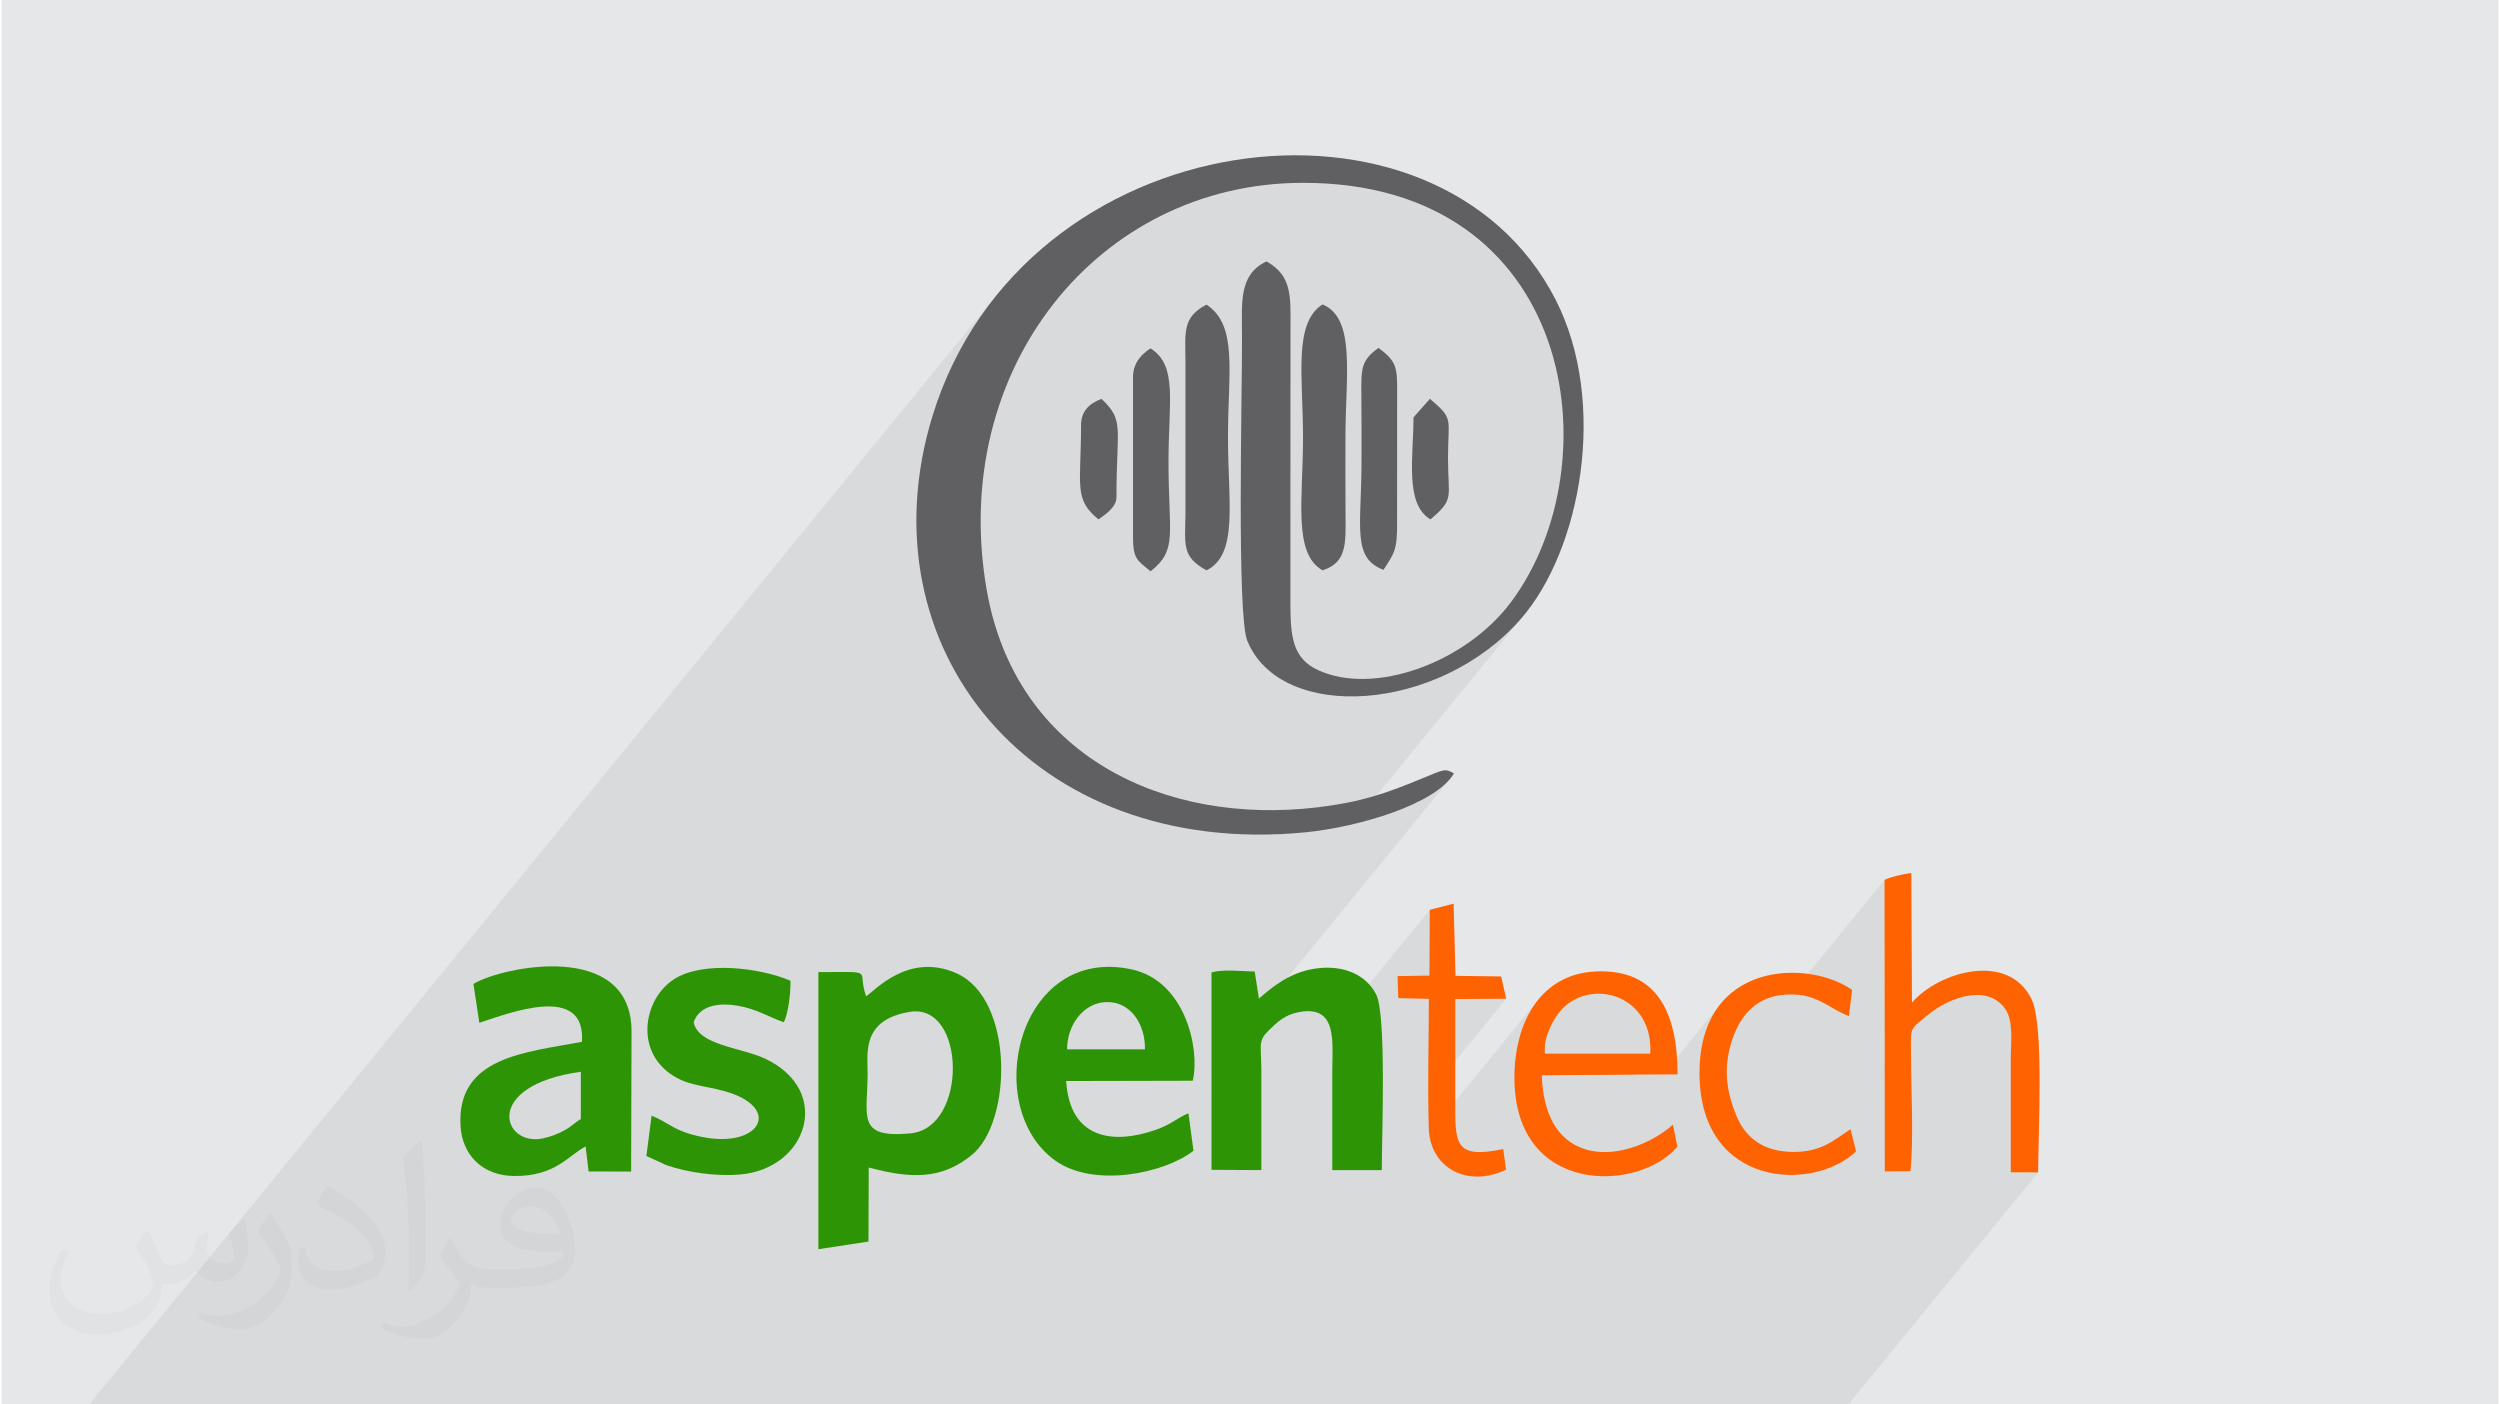
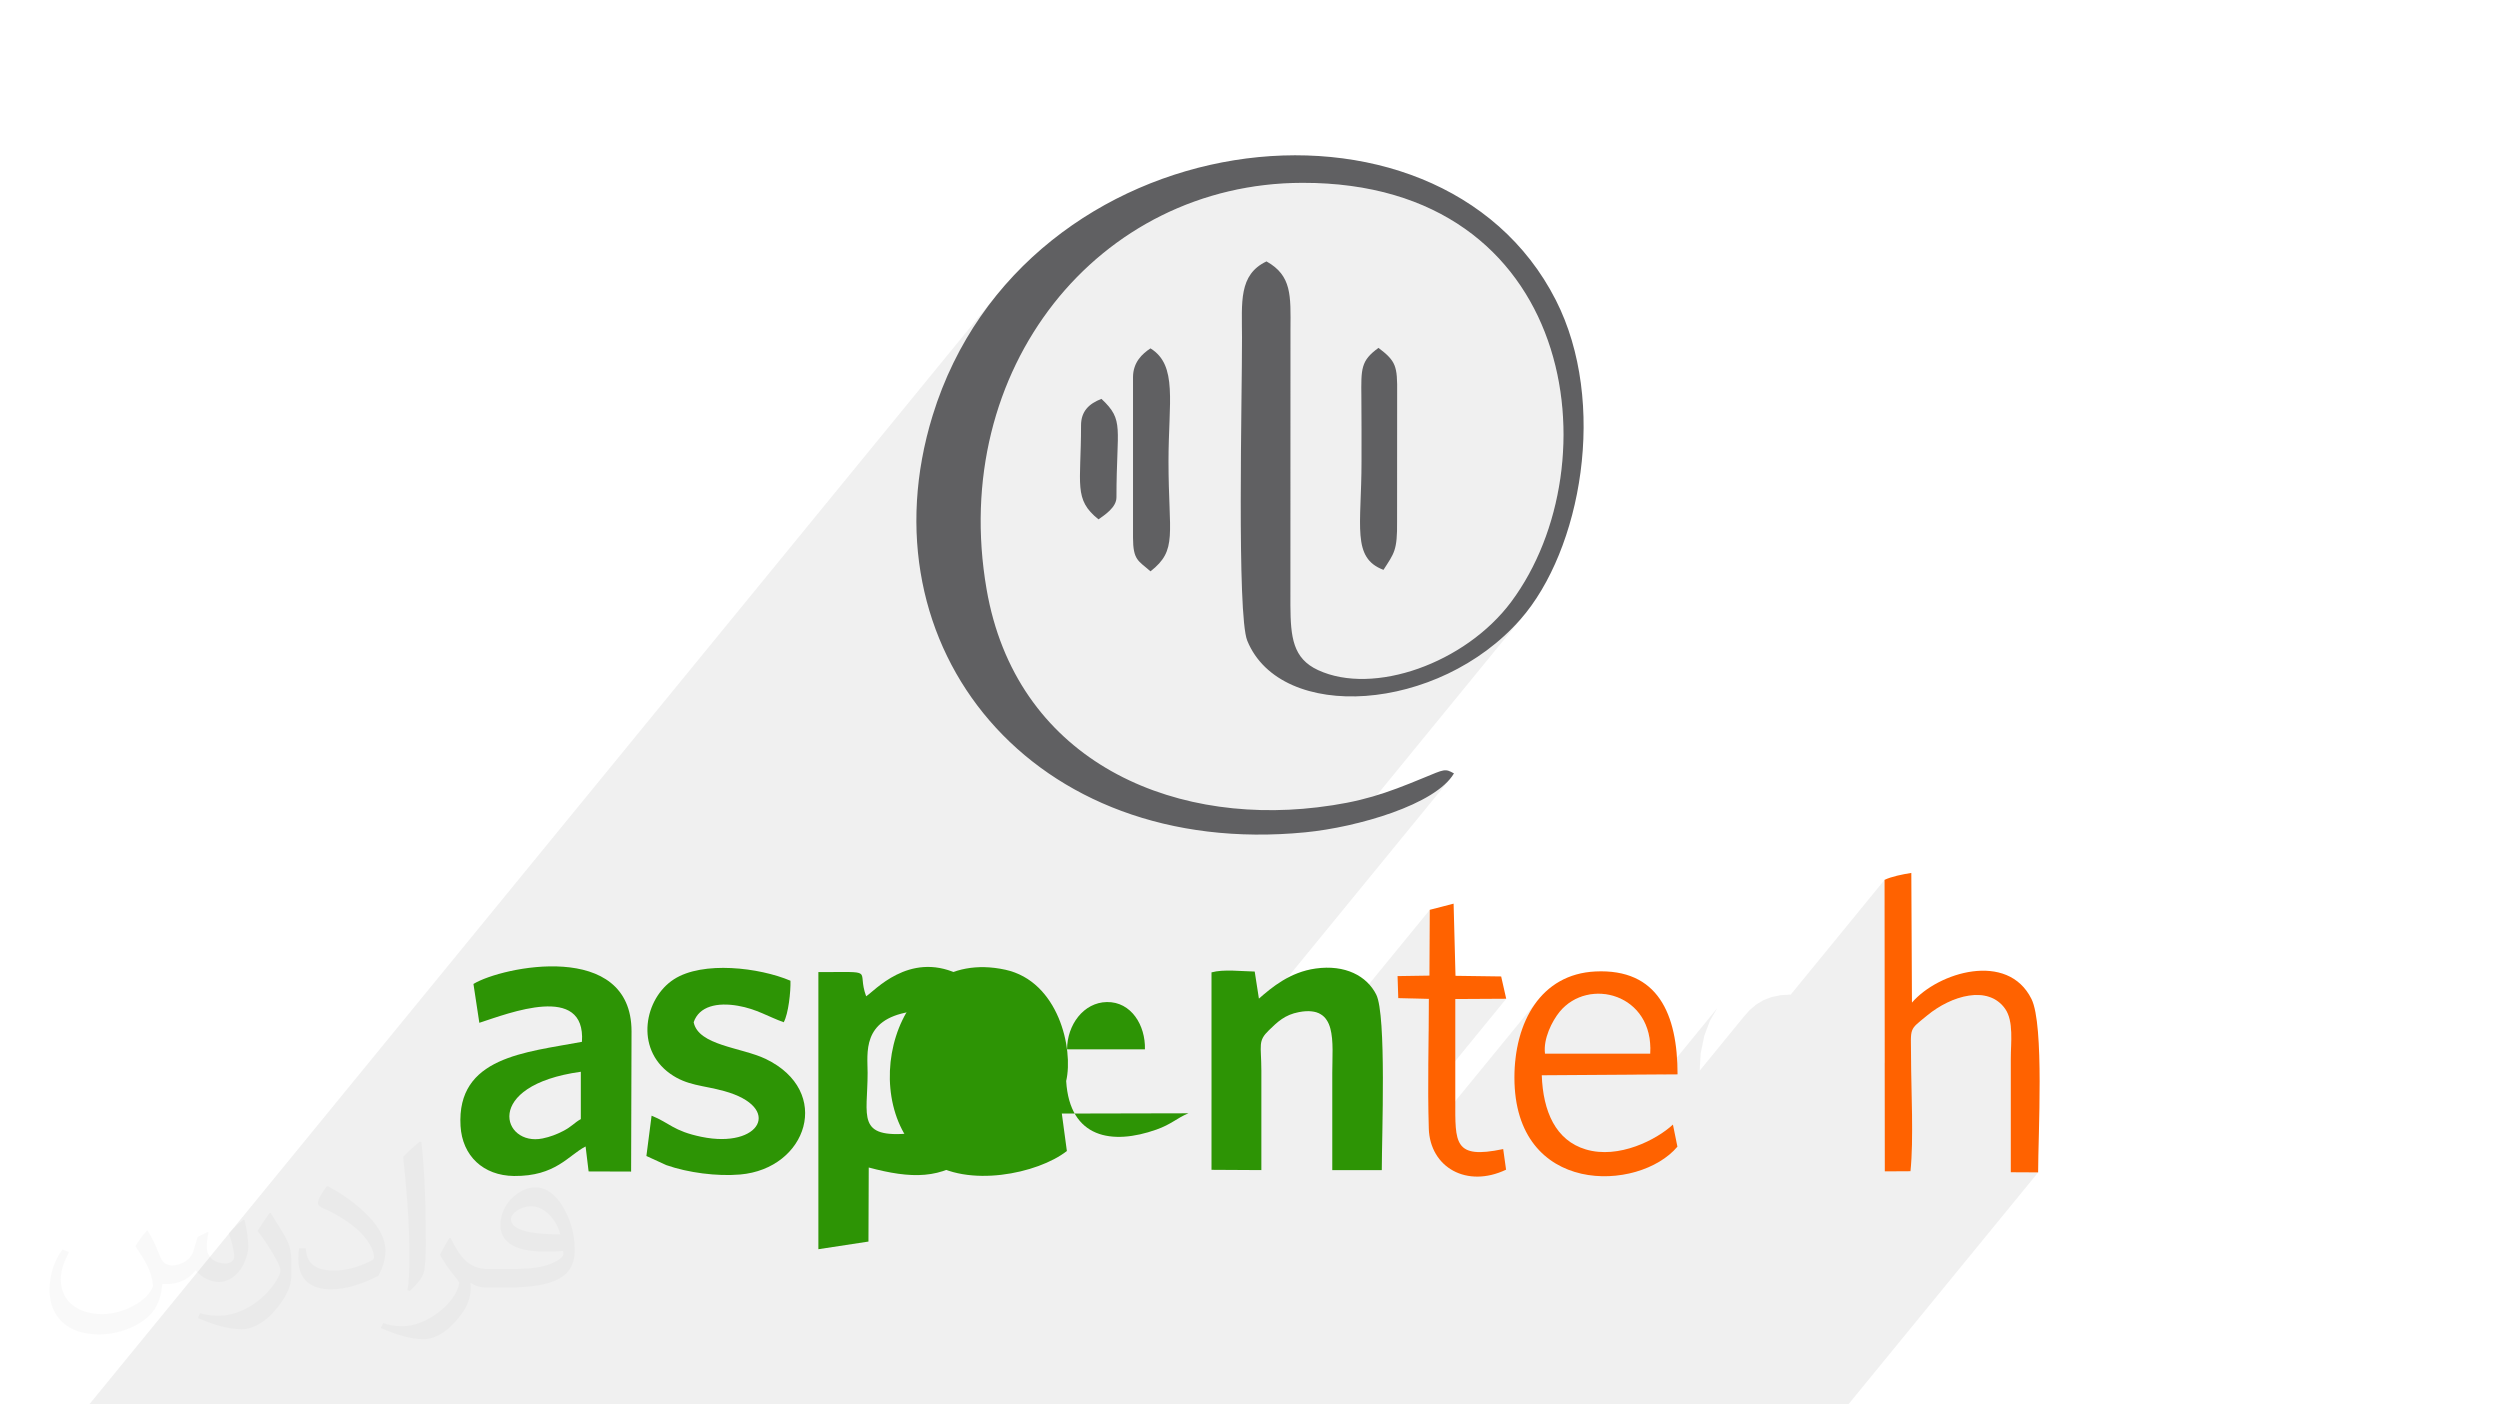
<svg xmlns="http://www.w3.org/2000/svg" xml:space="preserve" width="356px" height="200px" version="1.0" style="shape-rendering:geometricPrecision; text-rendering:geometricPrecision; image-rendering:optimizeQuality; fill-rule:evenodd; clip-rule:evenodd" viewBox="0 0 35600 20025">
  <defs>
    <style type="text/css">
   
    .fil5 {fill:#606062}
    .fil3 {fill:#2D9405}
    .fil0 {fill:#E6E7E8}
    .fil4 {fill:#FF6200}
    .fil1 {fill:#373435;fill-opacity:0.031}
    .fil2 {fill:#373435;fill-opacity:0.078}
   
  </style>
  </defs>
  <g id="Layer_x0020_1">
    <g id="_1583648625280">
-       <path class="fil0" d="M0 0l35600 0 0 20025 -35600 0 0 -20025z" />
      <path class="fil1" d="M2082 17547c68,104 112,203 155,312 32,64 49,183 199,183 44,0 107,-14 163,-45 63,-33 111,-83 136,-159l60 -202 146 -72 10 10c-20,77 -25,149 -25,206 0,170 146,234 262,234 68,0 129,-34 129,-95 0,-81 -34,-217 -78,-339 68,-68 136,-136 214,-191l12 6c34,144 53,287 53,381 0,93 -41,196 -75,264 -70,132 -194,238 -344,238 -114,0 -241,-58 -328,-163l-5 0c-82,101 -209,193 -412,193l-63 0c-10,134 -39,229 -83,314 -121,237 -480,404 -818,404 -470,0 -706,-272 -706,-633 0,-223 73,-431 185,-578l92 38c-70,134 -117,262 -117,385 0,338 275,499 592,499 294,0 658,-187 724,-404 -25,-237 -114,-348 -250,-565 41,-72 94,-144 160,-221l12 0 0 0 0 0zm5421 -1274c99,62 196,136 291,221 -53,74 -119,142 -201,202 -95,-77 -190,-143 -287,-213 66,-74 131,-146 197,-210l0 0 0 0zm51 926c-160,0 -291,105 -291,183 0,168 320,219 703,217 -48,-196 -216,-400 -412,-400zm-359 895c208,0 390,-6 529,-41 155,-39 286,-118 286,-171 0,-15 0,-31 -5,-46 -87,8 -187,8 -274,8 -282,0 -498,-64 -583,-222 -21,-44 -36,-93 -36,-149 0,-152 66,-303 182,-406 97,-85 204,-138 313,-138 197,0 354,158 464,408 60,136 101,293 101,491 0,132 -36,243 -118,326 -153,148 -435,204 -867,204l-196 0 0 0 -51 0c-107,0 -184,-19 -245,-66l-10 0c3,25 5,50 5,72 0,97 -32,221 -97,320 -192,287 -400,410 -580,410 -182,0 -405,-70 -606,-161l36 -70c65,27 155,46 279,46 325,0 752,-314 805,-619 -12,-25 -34,-58 -65,-93 -95,-113 -155,-208 -211,-307 48,-95 92,-171 133,-239l17 -2c139,282 265,445 546,445l44 0 0 0 204 0 0 0 0 0zm-1408 299c24,-130 26,-276 26,-413l0 -202c0,-377 -48,-926 -87,-1282 68,-75 163,-161 238,-219l22 6c51,450 63,972 63,1452 0,126 -5,250 -17,340 -7,114 -73,201 -214,332l-31 -14 0 0 0 0zm-1449 -596c7,177 94,318 398,318 189,0 349,-50 526,-135 32,-14 49,-33 49,-49 0,-111 -85,-258 -228,-392 -139,-126 -323,-237 -495,-311 -59,-25 -78,-52 -78,-77 0,-51 68,-158 124,-235l19 -2c197,103 417,256 580,427 148,157 240,316 240,489 0,128 -39,250 -102,361 -216,109 -446,192 -674,192 -277,0 -466,-130 -466,-436 0,-33 0,-84 12,-150l95 0 0 0 0 0zm-501 -503l172 278c63,103 122,215 122,392l0 227c0,183 -117,379 -306,573 -148,132 -279,188 -400,188 -180,0 -386,-56 -624,-159l27 -70c75,21 162,37 269,37 342,-2 692,-252 852,-557 19,-35 26,-68 26,-90 0,-36 -19,-75 -34,-110 -87,-165 -184,-315 -291,-453 56,-89 112,-174 173,-258l14 2z" />
      <path class="fil2" d="M10051 20025l38 0 24 0 347 0 368 0 96 0 18 0 124 0 341 0 509 0 243 0 4 0 1 0 23 0 24 0 289 0 2 0 706 0 148 0 343 0 7 0 218 0 111 0 479 0 80 0 315 0 197 0 69 0 53 0 128 0 263 0 379 0 241 0 483 0 224 0 183 0 60 0 446 0 122 0 364 0 592 0 701 0 426 0 206 0 272 0 24 0 248 0 138 0 159 0 924 0 1056 0 52 0 569 0 467 0 177 0 364 0 123 0 1320 0 391 0 2707 -3309 -390 -2 0 -101 0 -101 0 -101 0 -101 0 -101 0 -101 0 -101 0 -101 0 -100 0 -101 0 -101 0 -101 0 -100 0 -101 0 -101 0 -100 2 -92 3 -95 2 -97 -1 -96 -6 -93 -15 -89 -26 -81 -38 -72 -104 -108 -125 -64 -141 -26 -150 8 -155 38 -154 62 -147 82 -134 98 -87 71 -63 54 -42 46 -417 509 -2 -2611 -1337 1635 -146 9 -129 27 -116 45 -103 62 -91 77 -79 89 -635 777 15 -250 51 -247 79 -213 105 -181 -772 945 -429 3 246 -300 -2 -153 -22 -138 -41 -124 -58 -109 -71 -94 -84 -78 -93 -63 -101 -47 -107 -32 -110 -15 -110 1 -110 17 -106 34 -101 51 -93 68 -82 85 -639 781 12 -135 22 -140 32 -135 40 -129 49 -122 58 -116 67 -107 77 -98 -1575 1925 -9 -61 -3 -114 -2 -114 -2 -114 -1 -116 0 -31 1112 -1360 -726 4 -380 465 0 -8 1 -115 1 -116 0 -114 1 -114 -259 -7 267 -325 5 -938 -1412 1726 -6 -36 -51 -117 -86 -84 -128 -41 -179 10 -73 17 -64 23 -58 28 -52 31 -48 36 -46 39 -44 41 -45 43 -51 55 -769 940 0 -419 3399 -4155 -77 78 -93 76 -108 72 -121 69 -131 65 -141 61 -148 56 -154 53 -158 48 -160 43 -89 21 2466 -3016 -80 96 -112 122 -119 114 -123 107 -129 101 -133 93 -136 86 -140 79 -32 17 662 -809 129 -159 132 -190 119 -201 107 -211 95 -220 82 -227 69 -234 56 -238 42 -243 28 -247 15 -248 0 -249 -14 -249 -29 -247 -44 -245 -59 -242 -75 -237 -90 -231 -106 -224 -123 -216 -139 -207 -156 -197 -172 -185 -190 -173 -207 -160 -225 -145 -243 -129 -261 -112 -280 -94 -298 -75 -317 -55 -336 -33 -356 -11 -271 8 -265 23 -261 38 -254 52 -249 66 -243 80 -236 93 -229 105 -221 118 -214 130 -206 142 -198 152 -189 164 -179 173 -171 184 -160 193 -1893 2314 16 -103 65 -306 85 -309 135 -384 160 -364 185 -344 206 -323 226 -302 -12938 15818 492 0 82 0 339 0 199 0 588 0 347 0 481 0 79 0 116 0 51 0 23 0 107 0 124 0 24 0 78 0 202 0 46 0 13 0 74 0 216 0 311 0 76 0 1 0 61 0 4 0 269 0 21 0 176 0 50 0 74 0 46 0 240 0 37 0 192 0 115 0 44 0 18 0 21 0 8 0 2 0 574 0 7 0 175 0 55 0 1 0 134 0 205 0 236 0 201 0 85 0 22 0 228 0 235 0 252 0 106 0 388 0 235 0 134 0 38 0 44 0z" />
      <g>
        <path class="fil3" d="M12948 14427c803,-133 833,1654 13,1732 -780,74 -613,-240 -613,-861 0,-283 -86,-758 600,-871zm-584 2219c607,162 1038,173 1470,-179 576,-469 606,-2214 -212,-2587 -689,-313 -1178,252 -1295,325 -143,-393 162,-344 -681,-345l0 3951 714 -109 4 -1056z" />
        <path class="fil3" d="M8259 15956c-94,52 -127,106 -254,171 -91,47 -184,83 -292,105 -571,117 -864,-756 546,-951l0 675zm-1447 -1373c421,-136 1520,-571 1463,271 -805,152 -1789,213 -1731,1201 25,423 322,707 762,712 595,6 775,-295 1021,-421l43 356 606 2 6 -1998c0,-1308 -1846,-926 -2254,-677l84 554z" />
        <path class="fil3" d="M17962 16683c0,-473 0,-945 0,-1418 -1,-373 -54,-419 109,-577 120,-116 224,-220 430,-258 554,-101 472,430 472,868 0,462 0,923 0,1385l706 0c0,-476 68,-2210 -79,-2502 -134,-267 -444,-431 -864,-372 -367,51 -623,267 -809,429l-60 -386c-186,-3 -444,-36 -616,12l0 2815 711 4z" />
-         <path class="fil3" d="M15192 14961c0,-347 234,-669 568,-674 347,-5 551,332 542,674l-1110 0zm1730 912c-161,66 -244,158 -458,233 -629,223 -1235,125 -1285,-693l1805 -4c107,-459 -110,-1422 -868,-1587 -1635,-356 -2158,1974 -1087,2729 546,386 1548,182 1965,-144l-72 -534z" />
+         <path class="fil3" d="M15192 14961c0,-347 234,-669 568,-674 347,-5 551,332 542,674l-1110 0zm1730 912c-161,66 -244,158 -458,233 -629,223 -1235,125 -1285,-693c107,-459 -110,-1422 -868,-1587 -1635,-356 -2158,1974 -1087,2729 546,386 1548,182 1965,-144l-72 -534z" />
        <path class="fil3" d="M11152 14575c66,-118 101,-435 96,-592 -442,-188 -1250,-286 -1661,-21 -420,270 -561,985 -55,1346 243,173 467,164 770,248 843,232 518,826 -322,653 -403,-83 -456,-200 -712,-302l-74 575 284 130c311,109 722,162 1051,134 959,-82 1327,-1187 364,-1649 -347,-165 -958,-190 -1025,-522 77,-230 338,-286 631,-235 264,45 436,158 653,235z" />
        <path class="fil4" d="M27217 16699c47,-456 9,-1151 8,-1631 -2,-430 -36,-371 233,-592 337,-277 866,-440 1110,-90 122,177 79,478 79,715 0,537 0,1074 0,1613l390 2c0,-530 89,-2103 -95,-2473 -339,-683 -1331,-382 -1704,52l-9 -1849c-124,19 -288,53 -382,99l4 4156 366 -2z" />
        <path class="fil4" d="M22006 15023c-27,-212 101,-466 209,-597 411,-500 1342,-257 1291,597l-1500 0zm1824 1011c-230,214 -773,496 -1243,354 -428,-128 -609,-540 -627,-1057l1936 -13c0,-860 -279,-1510 -1172,-1467 -775,38 -1154,718 -1154,1513 0,1693 1777,1635 2324,985l-64 -315z" />
-         <path class="fil4" d="M25552 16424c-426,0 -683,-196 -814,-509 -149,-357 -195,-698 -61,-1097 108,-323 325,-582 687,-629 490,-65 666,182 976,299l44 -374c-620,-439 -2175,-419 -2175,1184 0,1647 1632,1698 2232,1117l-79 -315c-236,154 -410,324 -810,324z" />
        <path class="fil4" d="M19914 14231l436 11c0,606 -20,1245 -1,1847 18,558 544,854 1102,588l-41 -294c-708,150 -683,-91 -683,-690 1,-481 0,-962 0,-1449l726 -4 -72 -318 -651 -9 -27 -1029 -340 88 -5 938 -454 7 10 314z" />
        <g>
          <path class="fil5" d="M20708 11027c-128,-71 -130,-62 -437,65 -540,224 -886,344 -1512,419 -2162,258 -4303,-719 -4715,-3111 -541,-3138 1593,-5789 4504,-5793 3899,-6 4441,4008 2975,5975 -651,874 -1961,1339 -2753,972 -359,-166 -391,-469 -394,-922l1 -3936c3,-480 21,-766 -342,-969 -399,190 -350,582 -349,1083 2,828 -75,3958 75,4325 479,1172 2727,1028 3895,-304 867,-987 1249,-3090 504,-4553 -1680,-3301 -7587,-2563 -8885,1646 -1017,3301 1414,6324 5314,5943 746,-73 1859,-395 2119,-840z" />
-           <path class="fil5" d="M18834 8132c351,-114 331,-383 328,-812 -3,-361 -1,-723 -1,-1084 0,-880 152,-1697 -327,-1896 -419,268 -278,1037 -278,1896 0,882 -146,1653 278,1896z" />
-           <path class="fil5" d="M17180 4343c-343,179 -304,388 -300,809l0 2168c-4,442 -61,615 300,812 459,-229 306,-974 306,-1896 0,-927 145,-1595 -306,-1893z" />
          <path class="fil5" d="M16381 8146c392,-306 257,-522 257,-1568 0,-848 134,-1369 -257,-1611 -118,78 -249,198 -249,413l0 2282c0,328 76,331 249,484z" />
          <path class="fil5" d="M19632 4960c-254,184 -248,295 -244,704 3,305 2,609 2,914 0,925 -143,1375 313,1547 154,-240 198,-275 194,-689l1 -1830c4,-388 -16,-456 -266,-646z" />
          <path class="fil5" d="M15640 7405c88,-63 256,-170 256,-314 0,-1004 117,-1094 -214,-1404 -179,69 -291,178 -291,378 0,848 -109,1054 249,1340z" />
-           <path class="fil5" d="M20131 5951c0,554 -129,1237 242,1454 349,-295 249,-301 250,-884 2,-568 86,-543 -258,-835l-234 265z" />
        </g>
      </g>
    </g>
  </g>
</svg>